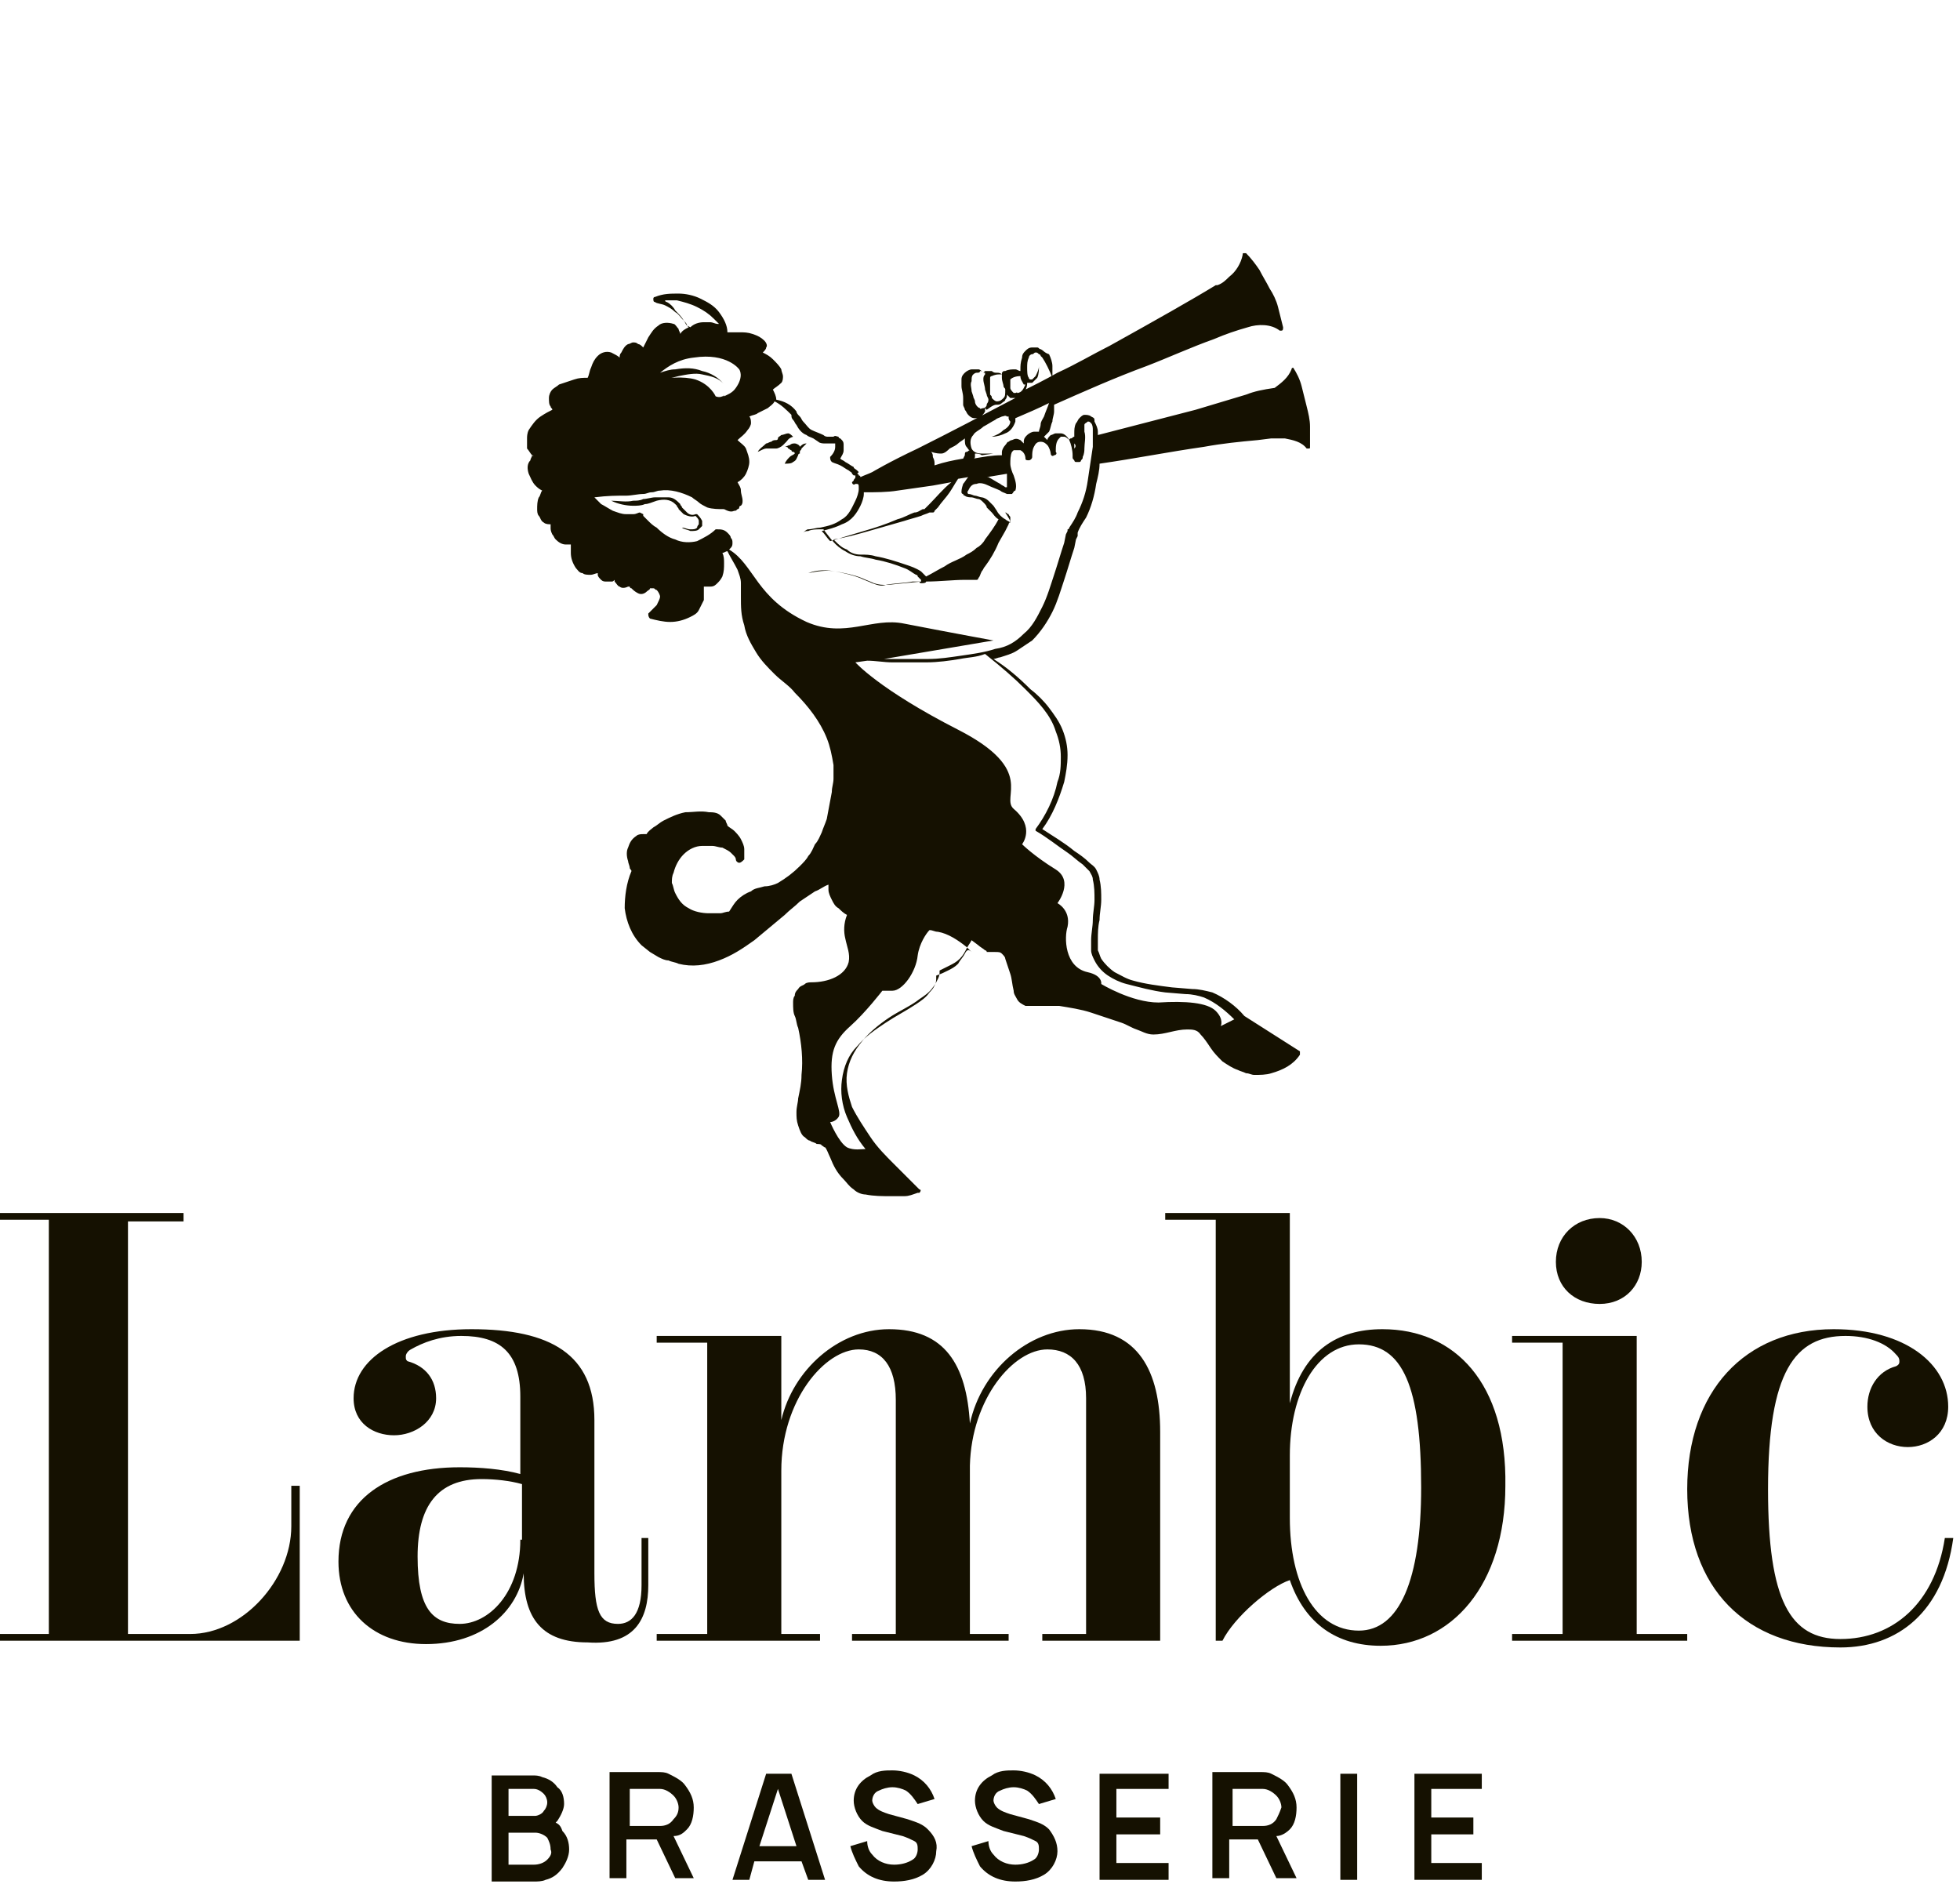
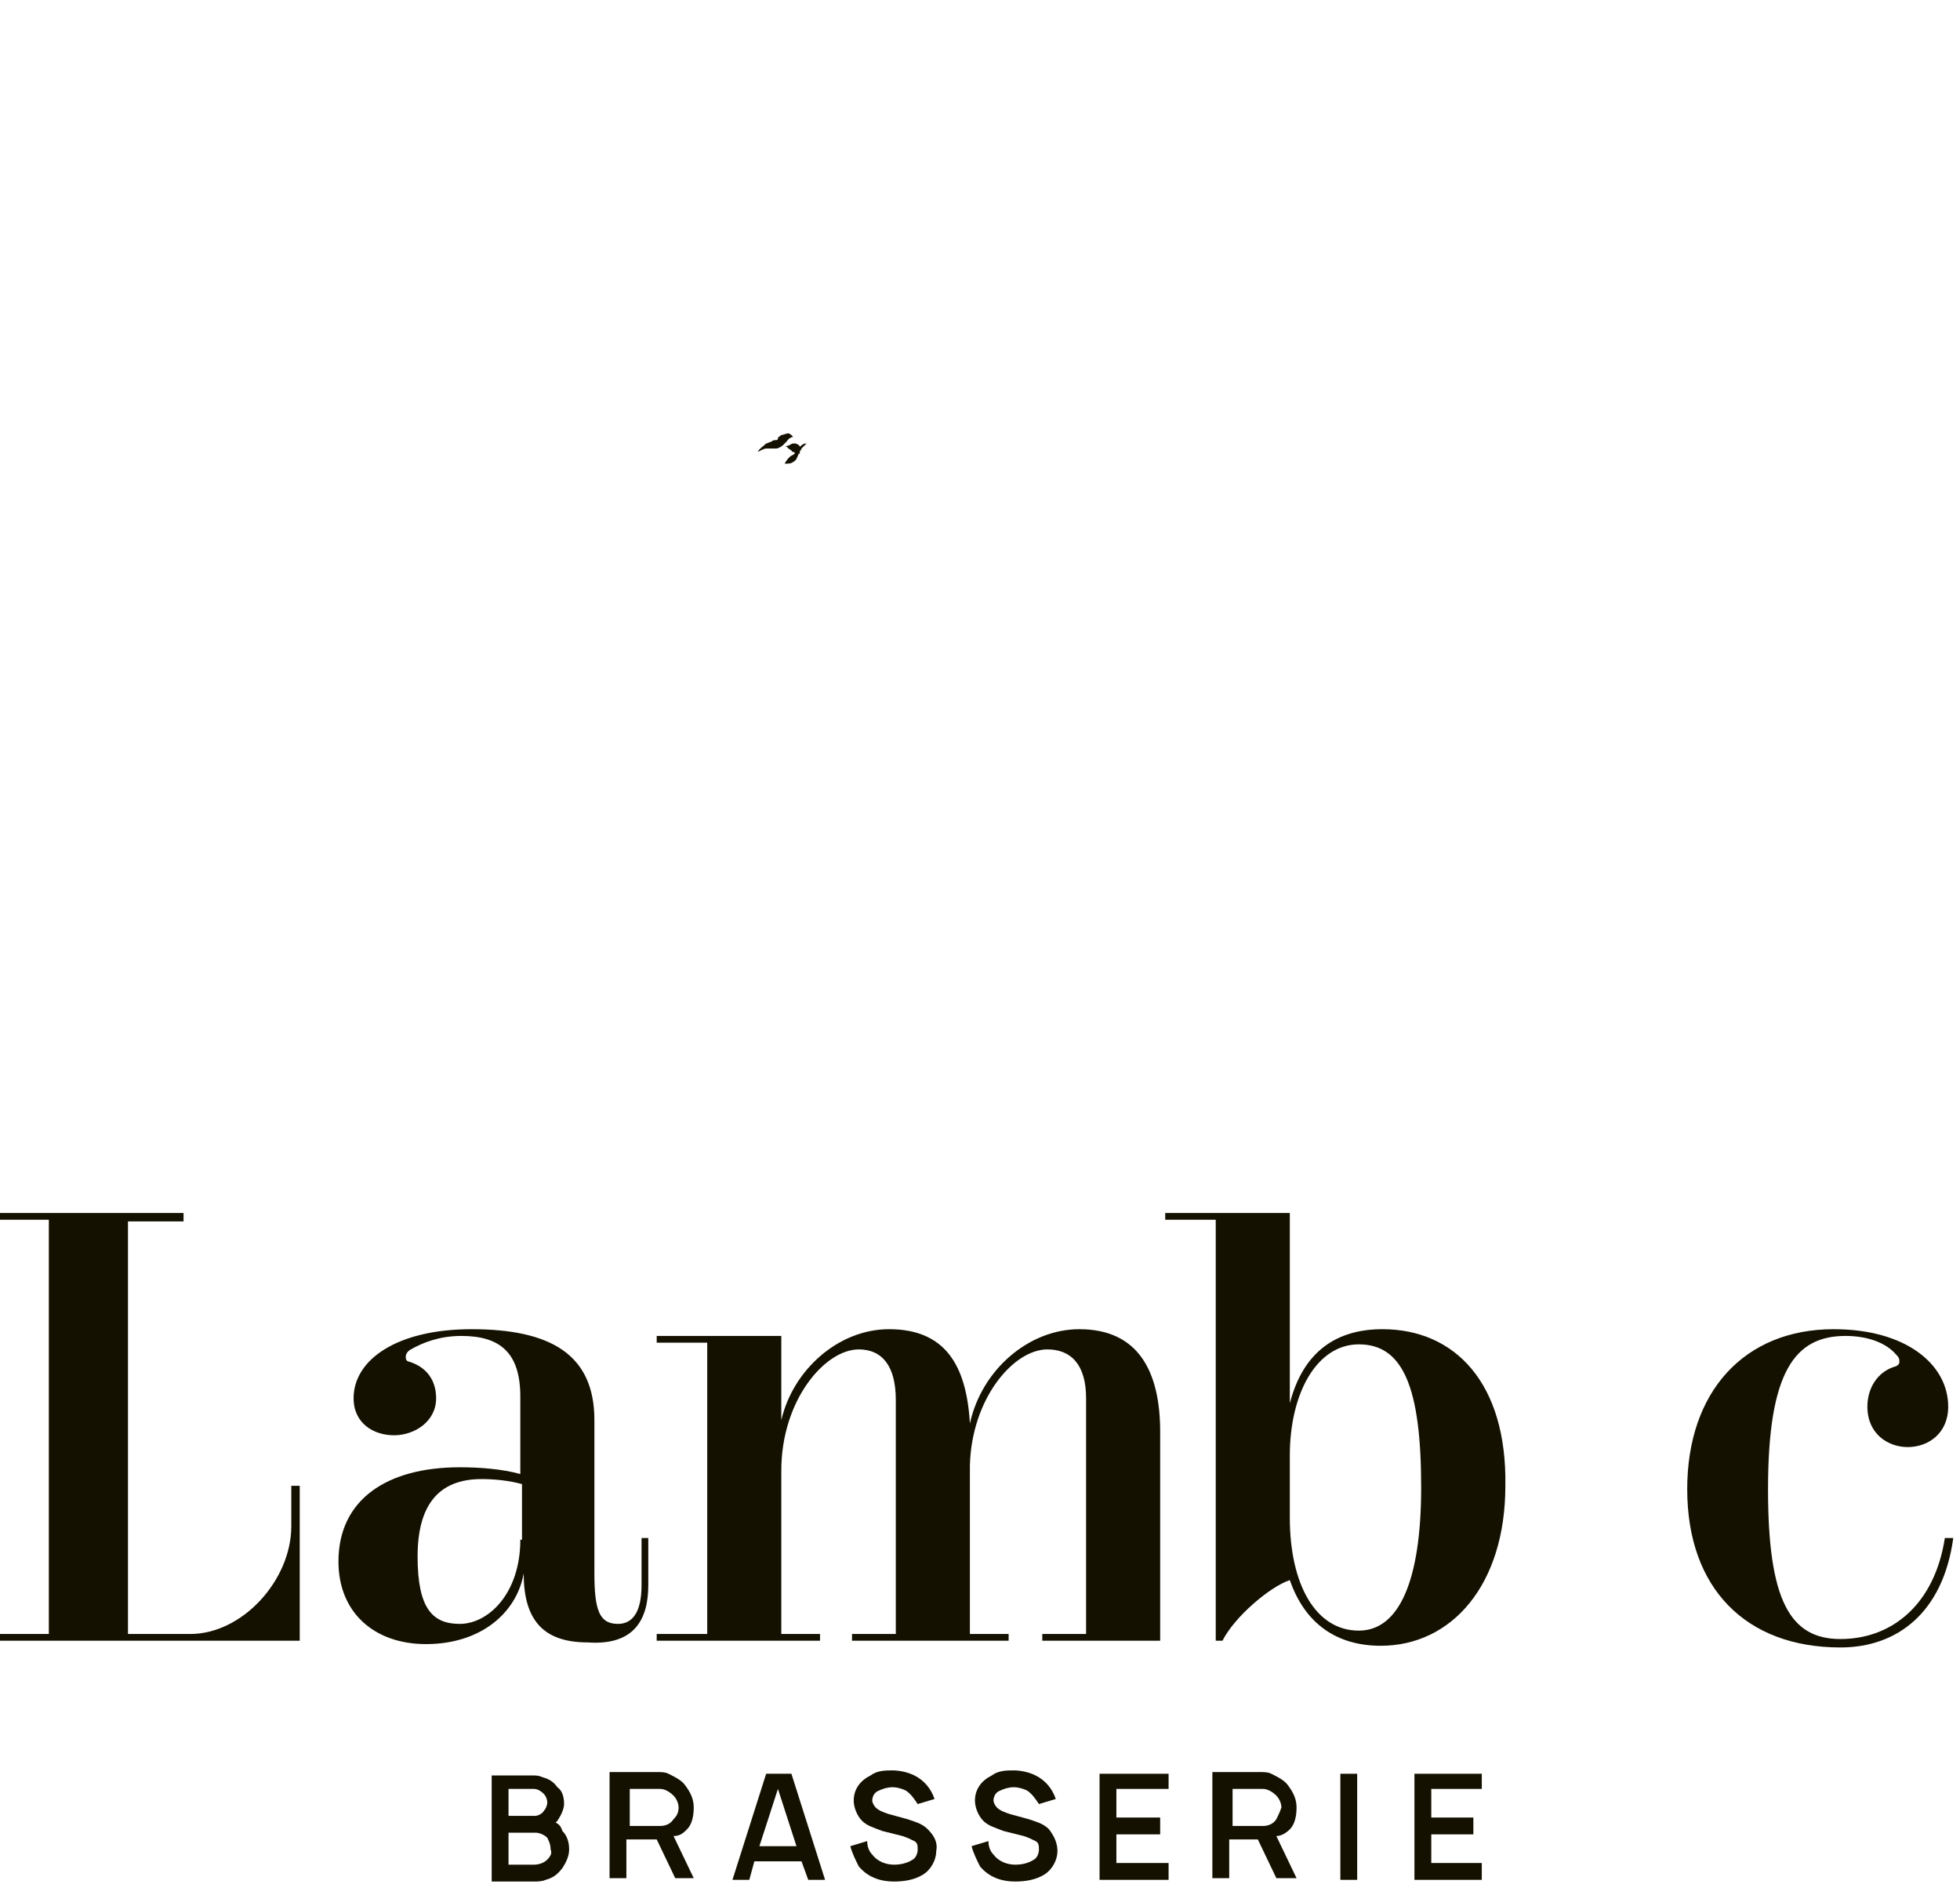
<svg xmlns="http://www.w3.org/2000/svg" width="120" height="116" viewBox="0 0 120 116" fill="none">
  <path d="M34.021 111.582L34.124 111.479C34.33 111.17 34.536 110.758 34.536 110.448C34.536 110.036 34.433 109.624 34.124 109.418C33.917 109.108 33.608 108.902 33.196 108.799C32.99 108.696 32.783 108.696 32.577 108.696H30.103V115.191H32.68C32.887 115.191 33.196 115.191 33.402 115.088C33.814 114.985 34.124 114.778 34.433 114.366C34.639 114.057 34.845 113.644 34.845 113.232C34.845 112.82 34.742 112.407 34.433 112.098C34.33 111.789 34.227 111.686 34.021 111.582ZM31.134 109.521H32.68C32.887 109.521 33.093 109.624 33.299 109.83C33.402 109.933 33.505 110.139 33.505 110.345C33.505 110.552 33.402 110.758 33.299 110.861C33.196 111.067 32.887 111.17 32.783 111.17H31.134V109.521ZM33.505 113.851C33.299 114.057 32.99 114.16 32.68 114.16H31.134V112.201H32.783C32.99 112.201 33.299 112.304 33.505 112.51C33.608 112.716 33.711 112.923 33.711 113.232C33.814 113.438 33.711 113.644 33.505 113.851Z" fill="#151101" />
  <path d="M42.062 111.995C42.371 111.686 42.474 111.17 42.474 110.655C42.474 110.139 42.268 109.727 41.959 109.314C41.753 109.005 41.34 108.799 40.928 108.593C40.722 108.49 40.516 108.49 40.206 108.49H37.32V114.985H38.35V112.613H40.206L41.34 114.985H42.474L41.237 112.407C41.65 112.407 41.856 112.201 42.062 111.995ZM41.237 111.376C41.031 111.686 40.722 111.789 40.412 111.789H38.557V109.521H40.412C40.722 109.521 41.031 109.727 41.237 109.933C41.443 110.139 41.546 110.448 41.546 110.655C41.546 110.964 41.443 111.17 41.237 111.376Z" fill="#151101" />
  <path d="M46.907 108.593L44.845 115.088H45.876L46.185 113.954H49.072L49.484 115.088H50.515L48.454 108.593H46.907ZM46.495 113.026L47.629 109.521L48.763 113.026H46.495Z" fill="#151101" />
  <path fill-rule="evenodd" clip-rule="evenodd" d="M56.804 111.995C56.495 111.686 56.185 111.582 55.567 111.376L54.433 111.067C54.124 110.964 53.814 110.861 53.608 110.655C53.505 110.552 53.402 110.345 53.402 110.242C53.402 110.036 53.505 109.727 53.814 109.624C54.021 109.521 54.33 109.418 54.639 109.418C54.948 109.418 55.258 109.521 55.464 109.624C55.773 109.83 55.979 110.139 56.185 110.448L57.217 110.139C57.01 109.521 56.598 109.005 55.979 108.696C55.567 108.49 55.051 108.387 54.639 108.387C54.227 108.387 53.711 108.387 53.299 108.696C52.68 109.005 52.268 109.521 52.268 110.242C52.268 110.655 52.474 111.17 52.783 111.479C53.093 111.789 53.505 111.892 54.021 112.098L55.258 112.407C55.567 112.51 55.773 112.613 55.979 112.716C56.185 112.82 56.185 113.026 56.185 113.232C56.185 113.438 56.082 113.747 55.876 113.851C55.567 114.057 55.155 114.16 54.742 114.16C54.227 114.16 53.711 113.954 53.402 113.541C53.196 113.335 53.093 113.026 53.093 112.716L52.062 113.026C52.165 113.438 52.371 113.851 52.577 114.263C53.093 114.881 53.814 115.191 54.742 115.191C55.361 115.191 55.979 115.088 56.495 114.778C57.01 114.469 57.32 113.851 57.32 113.335C57.423 112.82 57.217 112.407 56.804 111.995Z" fill="#151101" />
  <path fill-rule="evenodd" clip-rule="evenodd" d="M64.227 111.995C63.918 111.686 63.608 111.582 62.99 111.376L61.856 111.067C61.546 110.964 61.237 110.861 61.031 110.655C60.928 110.552 60.825 110.345 60.825 110.242C60.825 110.036 60.928 109.727 61.237 109.624C61.443 109.521 61.753 109.418 62.062 109.418C62.371 109.418 62.68 109.521 62.887 109.624C63.196 109.83 63.402 110.139 63.608 110.448L64.639 110.139C64.433 109.521 64.021 109.005 63.402 108.696C62.99 108.49 62.474 108.387 62.062 108.387C61.65 108.387 61.134 108.387 60.722 108.696C60.103 109.005 59.691 109.521 59.691 110.242C59.691 110.655 59.897 111.17 60.206 111.479C60.516 111.789 60.928 111.892 61.443 112.098L62.68 112.407C62.99 112.51 63.196 112.613 63.402 112.716C63.608 112.82 63.608 113.026 63.608 113.232C63.608 113.438 63.505 113.747 63.299 113.851C62.99 114.057 62.577 114.16 62.165 114.16C61.65 114.16 61.134 113.954 60.825 113.541C60.619 113.335 60.516 113.026 60.516 112.716L59.485 113.026C59.588 113.438 59.794 113.851 60 114.263C60.516 114.881 61.237 115.191 62.165 115.191C62.783 115.191 63.402 115.088 63.917 114.778C64.433 114.469 64.742 113.851 64.742 113.335C64.742 112.82 64.536 112.407 64.227 111.995Z" fill="#151101" />
  <path fill-rule="evenodd" clip-rule="evenodd" d="M67.32 115.088H71.546V114.057H68.35V112.304H71.031V111.273H68.35V109.521H71.546V108.593H67.32V115.088Z" fill="#151101" />
  <path d="M78.969 111.995C79.278 111.686 79.381 111.17 79.381 110.655C79.381 110.139 79.175 109.727 78.866 109.314C78.66 109.005 78.247 108.799 77.835 108.593C77.629 108.49 77.423 108.49 77.113 108.49H74.227V114.985H75.258V112.613H77.01L78.144 114.985H79.381L78.144 112.407C78.454 112.407 78.763 112.201 78.969 111.995ZM78.144 111.376C77.938 111.686 77.629 111.789 77.32 111.789H75.464V109.521H77.32C77.629 109.521 77.938 109.727 78.144 109.933C78.35 110.139 78.454 110.448 78.454 110.655C78.35 110.964 78.247 111.17 78.144 111.376Z" fill="#151101" />
  <path d="M83.093 108.593H82.062V115.088H83.093V108.593Z" fill="#151101" />
  <path fill-rule="evenodd" clip-rule="evenodd" d="M86.598 115.088H90.722V114.057H87.629V112.304H90.206V111.273H87.629V109.521H90.722V108.593H86.598V115.088Z" fill="#151101" />
  <path fill-rule="evenodd" clip-rule="evenodd" d="M17.835 93.438C17.835 96.737 14.845 100.036 11.649 100.036H7.835V74.778H11.237V74.263H0V74.675H2.99V100.036H0V100.449H18.351V90.964H17.835V93.438Z" fill="#151101" />
  <path d="M39.691 97.046V94.16H39.278V97.046C39.278 98.799 38.66 99.418 37.835 99.418C36.701 99.418 36.392 98.593 36.392 96.325V86.943C36.392 82.923 33.711 81.376 28.866 81.376C24.33 81.376 21.649 83.232 21.649 85.603C21.649 87.15 22.887 87.871 24.124 87.871C25.361 87.871 26.701 87.046 26.701 85.603C26.701 84.469 26.082 83.644 24.948 83.335C24.845 83.232 24.845 83.232 24.845 83.026C24.845 82.923 24.948 82.716 25.155 82.614C25.876 82.201 26.907 81.789 28.247 81.789C30.619 81.789 31.856 82.82 31.856 85.5V90.242C30.722 89.933 29.381 89.83 28.144 89.83C23.711 89.83 20.722 91.789 20.722 95.603C20.722 98.696 22.887 100.655 26.082 100.655C29.485 100.655 31.649 98.696 32.062 96.325C32.062 99.108 33.196 100.552 35.979 100.552C38.866 100.758 39.691 99.108 39.691 97.046ZM31.856 94.263C31.856 97.562 29.897 99.418 28.144 99.418C26.495 99.418 25.567 98.49 25.567 95.294C25.567 92.201 26.804 90.552 29.485 90.552C30.309 90.552 31.237 90.655 31.959 90.861V94.263H31.856Z" fill="#151101" />
  <path fill-rule="evenodd" clip-rule="evenodd" d="M63.814 100.036V100.449H71.031V87.665C71.031 83.954 69.691 81.376 66.082 81.376C62.99 81.376 60.103 83.851 59.381 87.15C59.175 83.541 57.835 81.376 54.433 81.376C51.34 81.376 48.557 83.851 47.835 86.943V81.789H40.206V82.201H43.299V100.036H40.206V100.449H50.206V100.036H47.835V90.036C47.835 85.706 50.516 82.614 52.577 82.614C54.021 82.614 54.845 83.644 54.845 85.706V100.036H52.165V100.449H61.753V100.036H59.381V89.727C59.484 85.603 62.062 82.614 64.124 82.614C65.567 82.614 66.495 83.541 66.495 85.603V100.036H63.814Z" fill="#151101" />
-   <path fill-rule="evenodd" clip-rule="evenodd" d="M100.206 81.789H92.577V82.201H95.67V100.036H92.577V100.448H103.299V100.036H100.206V81.789Z" fill="#151101" />
-   <path fill-rule="evenodd" clip-rule="evenodd" d="M97.938 79.83C99.485 79.83 100.515 78.696 100.515 77.253C100.515 75.706 99.382 74.572 97.938 74.572C96.392 74.572 95.258 75.706 95.258 77.253C95.258 78.799 96.392 79.83 97.938 79.83Z" fill="#151101" />
  <path fill-rule="evenodd" clip-rule="evenodd" d="M119.072 94.16C118.454 98.18 115.876 100.345 112.68 100.345C109.588 100.345 108.247 97.974 108.247 91.17C108.247 83.954 109.897 81.789 112.99 81.789C114.33 81.789 115.464 82.201 116.082 82.923C116.186 83.026 116.289 83.129 116.289 83.335C116.289 83.438 116.289 83.541 116.082 83.644C114.948 83.954 114.33 84.985 114.33 86.119C114.33 87.768 115.567 88.593 116.804 88.593C118.041 88.593 119.278 87.768 119.278 86.119C119.278 83.541 116.701 81.376 112.268 81.376C106.804 81.376 103.299 85.191 103.299 91.17C103.299 97.253 106.907 100.861 112.68 100.861C116.186 100.861 118.969 98.696 119.588 94.16H119.072Z" fill="#151101" />
  <path d="M84.639 81.376C81.856 81.376 79.794 82.716 78.969 85.912V74.263H71.34V74.675H74.433V100.449H74.845C75.567 99.005 77.732 97.15 78.969 96.737C79.897 99.418 81.856 100.758 84.536 100.758C88.866 100.758 92.165 97.046 92.165 90.964C92.268 84.675 89.072 81.376 84.639 81.376ZM83.196 99.83C80.516 99.83 78.969 96.943 78.969 92.923V89.108C78.969 85.294 80.619 82.304 83.196 82.304C85.876 82.304 87.01 84.882 87.01 91.067C87.01 96.737 85.67 99.83 83.196 99.83Z" fill="#151101" />
  <path fill-rule="evenodd" clip-rule="evenodd" d="M48.35 27.253C48.247 27.253 48.144 27.356 48.041 27.356C48.144 27.356 48.247 27.356 48.247 27.459C48.35 27.459 48.35 27.562 48.454 27.562C48.454 27.562 48.454 27.665 48.557 27.665C48.557 27.665 48.66 27.665 48.66 27.768C48.557 27.871 48.454 27.871 48.35 27.974C48.247 28.077 48.144 28.18 48.041 28.387C48.247 28.387 48.454 28.387 48.557 28.284C48.763 28.18 48.763 28.077 48.866 27.871C48.866 27.871 48.866 27.768 48.969 27.768V27.665C48.969 27.562 49.072 27.562 49.072 27.459C49.175 27.356 49.278 27.253 49.382 27.149C49.175 27.149 49.072 27.253 48.969 27.356C48.969 27.253 48.763 27.149 48.66 27.149C48.557 27.149 48.454 27.149 48.35 27.253Z" fill="#151101" />
  <path fill-rule="evenodd" clip-rule="evenodd" d="M46.392 27.665C46.598 27.562 46.804 27.459 46.907 27.459C47.01 27.459 47.113 27.459 47.217 27.459C47.32 27.459 47.423 27.459 47.526 27.459C47.629 27.459 47.835 27.356 47.938 27.253C48.041 27.149 48.041 27.149 48.144 27.046C48.247 26.943 48.247 26.84 48.557 26.737C48.454 26.634 48.35 26.531 48.247 26.531C48.144 26.531 47.938 26.634 47.835 26.634C47.732 26.737 47.629 26.737 47.629 26.84C47.629 26.943 47.526 26.943 47.526 26.943C47.423 26.943 47.32 26.943 47.217 27.046C47.113 27.046 47.01 27.149 46.907 27.149C46.701 27.356 46.495 27.459 46.392 27.665Z" fill="#151101" />
-   <path d="M32.577 27.871C32.68 27.871 32.68 27.974 32.577 27.871C32.577 27.974 32.474 28.077 32.474 28.18C32.268 28.387 32.268 28.696 32.371 29.005C32.474 29.211 32.577 29.521 32.783 29.727C32.887 29.83 32.99 29.933 33.196 30.036C33.093 30.139 33.093 30.345 32.99 30.448C32.887 30.655 32.887 30.964 32.887 31.17C32.887 31.273 32.887 31.479 32.99 31.582C33.093 31.686 33.093 31.892 33.299 31.995C33.402 32.098 33.608 32.098 33.711 32.098C33.711 32.201 33.711 32.304 33.711 32.304C33.711 32.407 33.711 32.51 33.815 32.717C33.918 32.82 33.918 32.923 34.021 33.026C34.227 33.232 34.433 33.335 34.639 33.335C34.742 33.335 34.845 33.335 34.949 33.335C34.949 33.541 34.949 33.747 34.949 33.85C34.949 34.16 35.052 34.469 35.258 34.778C35.361 34.881 35.464 35.088 35.67 35.088C35.773 35.191 35.979 35.191 36.186 35.191C36.289 35.191 36.495 35.088 36.598 35.088V35.191C36.598 35.294 36.701 35.397 36.804 35.5C36.907 35.603 37.01 35.603 37.113 35.603C37.217 35.603 37.32 35.603 37.423 35.603C37.526 35.603 37.526 35.603 37.629 35.5C37.629 35.5 37.629 35.5 37.629 35.603C37.732 35.706 37.835 35.912 37.938 35.912C38.041 36.016 38.248 36.016 38.454 35.912H38.557C38.557 35.912 38.557 36.016 38.66 36.016C38.763 36.119 38.866 36.222 39.072 36.325C39.278 36.428 39.485 36.325 39.588 36.222C39.691 36.119 39.794 36.119 39.794 36.016C39.897 36.016 39.897 36.016 40 36.016C40.103 36.016 40.103 36.119 40.206 36.119C40.309 36.222 40.412 36.428 40.412 36.531C40.412 36.634 40.309 36.84 40.206 37.046C40.103 37.15 39.897 37.356 39.794 37.459L39.691 37.562C39.691 37.665 39.691 37.768 39.794 37.871C40.206 37.974 40.619 38.077 41.031 38.077C41.443 38.077 41.856 37.974 42.268 37.768C42.474 37.665 42.68 37.562 42.783 37.356C42.887 37.15 42.99 36.943 43.093 36.737C43.093 36.531 43.093 36.325 43.093 36.016V35.912C43.196 35.912 43.299 35.912 43.505 35.912C43.711 35.912 43.815 35.809 43.918 35.706C44.021 35.603 44.124 35.5 44.227 35.294C44.33 34.984 44.33 34.778 44.33 34.469C44.33 34.263 44.33 34.057 44.227 33.85C44.33 33.85 44.433 33.747 44.536 33.747C44.742 34.16 44.949 34.469 45.155 34.881C45.258 35.191 45.361 35.397 45.361 35.706C45.361 36.016 45.361 36.325 45.361 36.531C45.361 37.15 45.361 37.665 45.567 38.283C45.67 38.902 45.979 39.417 46.289 39.933C46.598 40.449 47.01 40.861 47.423 41.273C47.835 41.686 48.35 41.995 48.66 42.407C49.485 43.232 50.206 44.16 50.619 45.191C50.825 45.706 50.928 46.222 51.031 46.84C51.031 46.943 51.031 47.15 51.031 47.253V47.665C51.031 47.974 50.928 48.18 50.928 48.49C50.825 49.005 50.722 49.624 50.619 50.139C50.516 50.449 50.412 50.655 50.309 50.964C50.206 51.17 50.103 51.479 49.897 51.686C49.794 51.892 49.691 52.201 49.485 52.407C49.382 52.613 49.175 52.82 48.969 53.026C48.557 53.438 48.144 53.747 47.629 54.057C47.423 54.16 47.113 54.263 46.804 54.263C46.495 54.366 46.186 54.366 45.979 54.572C45.67 54.675 45.361 54.881 45.155 55.088C44.949 55.294 44.845 55.5 44.639 55.809C44.433 55.809 44.227 55.912 44.124 55.912C43.918 55.912 43.711 55.912 43.402 55.912C42.99 55.912 42.474 55.809 42.165 55.603C41.753 55.397 41.546 55.088 41.34 54.675C41.237 54.469 41.237 54.263 41.134 54.057C41.134 53.85 41.134 53.644 41.237 53.438C41.34 53.026 41.546 52.613 41.856 52.304C42.165 51.995 42.577 51.789 42.99 51.789C43.093 51.789 43.196 51.789 43.299 51.789C43.402 51.789 43.505 51.789 43.608 51.789C43.815 51.789 44.021 51.892 44.227 51.892C44.433 51.995 44.639 52.098 44.742 52.201C44.845 52.304 44.845 52.304 44.949 52.407C45.052 52.51 45.052 52.613 45.052 52.613C45.052 52.717 45.155 52.82 45.258 52.82C45.361 52.82 45.464 52.717 45.567 52.613C45.567 52.407 45.567 52.201 45.567 51.995C45.567 51.789 45.464 51.583 45.361 51.376C45.258 51.17 45.052 50.964 44.949 50.861C44.845 50.758 44.639 50.655 44.536 50.551C44.536 50.449 44.433 50.345 44.433 50.242C44.33 50.139 44.227 50.036 44.124 49.933C43.918 49.727 43.608 49.727 43.402 49.727C42.887 49.624 42.474 49.727 41.959 49.727C41.443 49.83 41.031 50.036 40.619 50.242C40.412 50.345 40.206 50.551 40 50.655C39.897 50.758 39.691 50.861 39.588 51.067C39.485 51.067 39.382 51.067 39.382 51.067C39.278 51.067 39.072 51.067 38.969 51.17C38.66 51.376 38.557 51.583 38.454 51.892C38.35 52.098 38.35 52.407 38.454 52.717C38.454 52.82 38.557 53.026 38.557 53.129C38.557 53.232 38.66 53.232 38.66 53.335C38.35 54.057 38.247 54.881 38.247 55.603C38.35 56.428 38.66 57.253 39.278 57.871L39.794 58.283L40.309 58.593C40.516 58.696 40.722 58.799 40.928 58.799C41.134 58.902 41.34 58.902 41.546 59.005C42.371 59.211 43.196 59.108 44.021 58.799C44.845 58.49 45.464 58.077 46.186 57.562C46.804 57.046 47.423 56.531 48.041 56.016C48.35 55.706 48.66 55.5 48.969 55.191C49.278 54.984 49.588 54.778 49.897 54.572C50.206 54.469 50.412 54.263 50.722 54.16C50.722 54.263 50.722 54.366 50.722 54.469C50.722 54.675 50.825 54.881 50.928 55.088C51.031 55.294 51.134 55.5 51.34 55.603C51.443 55.706 51.65 55.912 51.856 56.016C51.65 56.531 51.65 57.046 51.753 57.459C51.856 57.974 52.062 58.387 51.959 58.902C51.856 59.314 51.546 59.624 51.134 59.83C50.722 60.036 50.206 60.139 49.691 60.139C49.588 60.139 49.382 60.139 49.278 60.242C49.175 60.345 48.969 60.345 48.866 60.551C48.763 60.655 48.66 60.758 48.66 60.964C48.557 61.067 48.557 61.273 48.557 61.376C48.557 61.686 48.557 61.995 48.66 62.201C48.763 62.407 48.763 62.717 48.866 62.923C49.072 63.85 49.175 64.881 49.072 65.809C49.072 66.325 48.969 66.737 48.866 67.253C48.866 67.459 48.763 67.768 48.763 68.077C48.763 68.387 48.763 68.593 48.866 68.902C48.969 69.211 49.072 69.521 49.278 69.624C49.382 69.727 49.485 69.83 49.588 69.83C49.691 69.933 49.897 69.933 50 70.036C50.103 70.036 50.309 70.036 50.309 70.139C50.412 70.139 50.412 70.242 50.516 70.242C50.619 70.345 50.722 70.655 50.825 70.861C51.031 71.376 51.237 71.789 51.65 72.201C51.856 72.407 51.959 72.613 52.268 72.82C52.474 73.026 52.783 73.129 52.99 73.129C53.505 73.232 54.021 73.232 54.536 73.232C54.845 73.232 55.052 73.232 55.361 73.232C55.67 73.232 55.876 73.129 56.186 73.026C56.186 73.026 56.186 73.026 56.289 73.026C56.392 72.923 56.392 72.82 56.289 72.82C55.773 72.304 55.258 71.789 54.742 71.273C54.227 70.758 53.711 70.242 53.299 69.624C52.887 69.005 52.474 68.387 52.165 67.768C51.959 67.15 51.753 66.428 51.856 65.706C51.959 64.984 52.268 64.366 52.783 63.747C53.196 63.232 53.815 62.717 54.433 62.304C55.052 61.892 55.773 61.583 56.289 61.17C56.598 60.964 56.907 60.758 57.113 60.449C57.217 60.345 57.32 60.139 57.423 59.933C57.526 59.727 57.526 59.624 57.526 59.417C57.732 59.314 57.938 59.211 58.144 59.108C58.35 59.005 58.557 58.902 58.763 58.696C58.969 58.49 59.072 58.283 59.175 58.077C59.278 57.871 59.382 57.768 59.485 57.562L59.897 57.871C60 57.974 60.206 58.077 60.309 58.18C60.309 58.18 60.412 58.18 60.412 58.283H60.516C60.516 58.283 60.516 58.283 60.619 58.283C60.722 58.283 60.825 58.283 60.928 58.283C61.134 58.283 61.237 58.283 61.34 58.387C61.443 58.49 61.546 58.593 61.546 58.696C61.65 59.005 61.753 59.314 61.856 59.624C61.959 59.933 61.959 60.242 62.062 60.655C62.062 60.861 62.165 60.964 62.268 61.17C62.371 61.376 62.577 61.479 62.783 61.583C62.99 61.583 63.196 61.583 63.299 61.583C63.505 61.583 63.608 61.583 63.815 61.583C64.124 61.583 64.433 61.583 64.845 61.583C65.464 61.686 66.186 61.789 66.804 61.995C67.423 62.201 68.041 62.407 68.66 62.613C68.969 62.717 69.278 62.923 69.588 63.026C69.897 63.129 70.206 63.335 70.619 63.335C71.34 63.335 71.959 63.026 72.68 63.026C72.99 63.026 73.299 63.026 73.505 63.335C73.711 63.541 73.918 63.85 74.124 64.16C74.33 64.469 74.536 64.675 74.845 64.984C75.155 65.191 75.464 65.397 75.773 65.5C75.979 65.603 76.082 65.603 76.289 65.706C76.495 65.706 76.598 65.809 76.804 65.809C77.113 65.809 77.526 65.809 77.835 65.706C78.557 65.5 79.175 65.191 79.588 64.572C79.588 64.469 79.588 64.469 79.588 64.366L76.186 62.201C75.67 61.583 74.948 61.067 74.227 60.758C73.814 60.655 73.402 60.551 72.99 60.551L71.753 60.449C70.928 60.345 70.103 60.242 69.382 60.036C68.969 59.933 68.66 59.727 68.247 59.521C67.938 59.314 67.629 59.005 67.423 58.696C67.32 58.49 67.32 58.387 67.216 58.18C67.216 57.974 67.216 57.768 67.216 57.562C67.216 57.15 67.216 56.737 67.32 56.325C67.32 55.912 67.423 55.5 67.423 55.088C67.423 54.675 67.423 54.263 67.32 53.85C67.32 53.644 67.216 53.438 67.113 53.232C67.01 53.026 66.804 52.923 66.701 52.82C66.392 52.51 66.082 52.304 65.773 52.098C65.155 51.583 64.433 51.17 63.815 50.758C64.433 49.933 64.845 48.902 65.155 47.871C65.258 47.356 65.361 46.84 65.361 46.222C65.361 45.706 65.258 45.191 65.052 44.675C64.845 44.16 64.536 43.747 64.227 43.335C63.918 42.923 63.505 42.51 63.093 42.201C62.371 41.479 61.65 40.861 60.825 40.345C60.928 40.345 61.134 40.242 61.237 40.242C61.546 40.139 61.959 40.036 62.268 39.83C62.577 39.624 62.887 39.417 63.196 39.211C63.711 38.696 64.124 38.077 64.433 37.459C64.742 36.84 64.948 36.119 65.155 35.5C65.361 34.881 65.567 34.16 65.773 33.541L65.876 33.026L65.979 32.82C65.979 32.717 65.979 32.717 65.979 32.717V32.613C66.082 32.304 66.289 31.995 66.495 31.686C66.804 31.067 67.01 30.345 67.113 29.624C67.216 29.211 67.32 28.799 67.32 28.387C69.485 28.077 71.546 27.665 73.711 27.356C74.845 27.149 75.876 27.046 77.01 26.943L77.835 26.84C78.144 26.84 78.35 26.84 78.66 26.84C79.175 26.943 79.691 27.046 80 27.459H80.103C80.206 27.459 80.206 27.459 80.206 27.356C80.206 26.943 80.206 26.531 80.206 26.119C80.206 25.706 80.103 25.294 80 24.881C79.897 24.469 79.794 24.057 79.691 23.644C79.588 23.232 79.382 22.82 79.175 22.51C79.175 22.51 79.072 22.51 79.072 22.613C78.866 23.129 78.454 23.438 78.041 23.747C77.32 23.851 76.804 23.954 76.289 24.16C75.258 24.469 74.227 24.778 73.196 25.088C71.237 25.603 69.175 26.119 67.216 26.634C67.216 26.531 67.216 26.428 67.216 26.428C67.216 26.222 67.113 26.015 67.01 25.809C67.01 25.603 67.01 25.603 66.804 25.5C66.701 25.397 66.495 25.397 66.392 25.397C66.289 25.397 66.186 25.5 66.082 25.603C65.979 25.706 65.979 25.809 65.876 25.912C65.773 26.119 65.773 26.325 65.773 26.531C65.773 26.634 65.773 26.634 65.773 26.737C65.67 26.737 65.67 26.84 65.567 26.84C65.567 26.84 65.464 26.84 65.464 26.943C65.361 26.737 65.155 26.531 64.948 26.531C64.845 26.531 64.742 26.531 64.639 26.531C64.536 26.531 64.433 26.634 64.33 26.634C64.227 26.737 64.124 26.84 64.124 26.943C64.021 26.84 64.021 26.84 63.918 26.737C64.021 26.634 64.124 26.531 64.227 26.428C64.33 26.222 64.33 26.015 64.433 25.809C64.433 25.603 64.536 25.397 64.536 25.191C64.536 25.088 64.536 24.881 64.536 24.778C66.392 23.954 68.247 23.129 70.206 22.407C71.546 21.892 72.887 21.273 74.33 20.758C75.052 20.448 75.67 20.242 76.392 20.036C77.01 19.83 77.835 19.83 78.35 20.242H78.454C78.557 20.242 78.557 20.139 78.557 20.036C78.454 19.624 78.35 19.211 78.247 18.799C78.144 18.387 77.938 17.974 77.732 17.665C77.526 17.253 77.32 16.943 77.113 16.531C76.907 16.222 76.598 15.809 76.289 15.5C76.289 15.5 76.289 15.5 76.186 15.5C76.082 15.5 76.082 15.5 76.082 15.603C75.979 16.119 75.67 16.634 75.258 16.943C75.052 17.149 74.845 17.356 74.536 17.459C74.536 17.459 74.536 17.459 74.433 17.459C73.093 18.284 70.722 19.624 67.938 21.17C66.907 21.686 65.876 22.304 64.742 22.82C64.021 23.232 63.196 23.644 62.371 24.057C62.783 24.057 62.887 23.747 62.887 23.438H62.99C63.093 23.438 63.093 23.438 63.196 23.438C63.299 23.335 63.402 23.232 63.505 23.129C63.608 22.923 63.608 22.613 63.608 22.407C63.608 22.613 63.505 22.82 63.402 23.026C63.299 23.129 63.299 23.129 63.196 23.232H63.093C63.093 23.232 62.99 23.232 62.99 23.129C62.887 23.026 62.887 22.716 62.887 22.51C62.887 22.304 62.887 22.098 62.99 21.892C62.99 21.789 63.093 21.686 63.196 21.686C63.299 21.686 63.299 21.582 63.402 21.582C63.505 21.582 63.505 21.582 63.608 21.686C63.608 21.686 63.711 21.686 63.711 21.789L63.815 21.892C64.021 22.201 64.227 22.613 64.433 23.129C64.433 22.923 64.433 22.613 64.433 22.407C64.433 22.201 64.33 21.892 64.227 21.686C63.918 21.582 63.918 21.479 63.711 21.376C63.608 21.376 63.608 21.273 63.505 21.273C63.402 21.273 63.299 21.273 63.196 21.273C62.99 21.273 62.887 21.376 62.783 21.479C62.68 21.582 62.577 21.686 62.577 21.892C62.474 22.201 62.474 22.407 62.474 22.613C62.474 22.613 62.474 22.613 62.474 22.716C62.371 22.716 62.268 22.613 62.165 22.613C61.959 22.613 61.753 22.613 61.546 22.716C61.546 22.716 61.546 22.716 61.443 22.716C61.443 22.716 61.443 22.716 61.34 22.82C61.34 22.82 61.34 22.82 61.34 22.923C61.237 22.82 61.134 22.82 61.031 22.82C60.928 22.82 60.825 22.82 60.722 22.716C60.619 22.716 60.516 22.716 60.309 22.716L60.206 22.82C60.103 22.716 60 22.613 59.897 22.613C59.794 22.613 59.588 22.613 59.485 22.613C59.382 22.613 59.175 22.716 59.072 22.82C58.969 22.923 58.866 23.026 58.866 23.232C58.866 23.335 58.866 23.541 58.866 23.644C58.866 23.851 58.969 24.057 58.969 24.366V24.572V24.778C58.969 24.881 59.072 24.985 59.072 25.088C59.175 25.191 59.175 25.294 59.278 25.397C59.382 25.5 59.485 25.603 59.691 25.603C60 25.603 60.206 25.397 60.309 25.191C60.309 25.088 60.309 25.088 60.309 24.985L60.412 25.088C60.825 24.778 60.928 24.778 61.031 24.778C61.134 24.778 61.237 24.778 61.34 24.675C61.443 24.572 61.546 24.572 61.546 24.469C61.65 24.366 61.65 24.263 61.65 24.16C61.753 24.263 61.753 24.263 61.856 24.366C61.959 24.366 62.062 24.366 62.165 24.366C60.206 25.397 58.247 26.428 56.186 27.459C54.433 28.284 53.402 28.902 53.402 28.902C53.196 29.005 52.887 29.108 52.68 29.211C52.68 29.211 52.68 29.108 52.577 29.108C52.577 29.108 52.577 29.005 52.474 29.005L52.577 28.902L52.474 28.799C52.371 28.696 52.268 28.696 52.268 28.593C52.062 28.49 51.959 28.387 51.753 28.284C51.65 28.18 51.546 28.18 51.443 28.077C51.546 27.871 51.65 27.768 51.65 27.562C51.65 27.459 51.65 27.356 51.65 27.253C51.65 27.149 51.65 27.046 51.546 26.943L51.443 26.84C51.443 26.84 51.34 26.84 51.34 26.737C51.237 26.737 51.134 26.634 51.031 26.737C50.825 26.737 50.825 26.737 50.722 26.737C50.619 26.737 50.516 26.737 50.412 26.634C50.206 26.531 49.897 26.428 49.691 26.325C49.485 26.222 49.382 26.015 49.175 25.809C49.072 25.706 49.072 25.603 48.969 25.5C48.866 25.397 48.763 25.294 48.763 25.191C48.454 24.778 48.041 24.572 47.526 24.469C47.526 24.263 47.423 24.057 47.32 23.851C47.423 23.747 47.629 23.644 47.835 23.438C47.938 23.335 47.938 23.129 47.938 23.026C47.938 22.923 47.835 22.716 47.835 22.613C47.732 22.407 47.526 22.201 47.32 21.995C47.113 21.789 46.907 21.686 46.701 21.582C46.804 21.479 46.907 21.376 46.907 21.273C47.01 21.17 46.907 20.964 46.804 20.861C46.598 20.655 46.392 20.552 46.083 20.448C45.773 20.345 45.567 20.345 45.258 20.345C45.155 20.345 44.949 20.345 44.845 20.345C44.742 20.345 44.742 20.345 44.639 20.345H44.536C44.536 19.933 44.33 19.521 44.021 19.108C43.711 18.696 43.299 18.49 42.887 18.284C42.474 18.077 41.959 17.974 41.546 17.974C41.031 17.974 40.619 17.974 40.103 18.18C40 18.18 40 18.284 40 18.284C40 18.387 40 18.49 40.103 18.49C40.206 18.593 40.516 18.593 40.722 18.696C40.928 18.799 41.134 18.902 41.34 19.108C41.546 19.211 41.65 19.418 41.856 19.624C41.959 19.727 41.959 19.83 42.062 19.933L42.165 20.036C41.959 20.139 41.753 20.242 41.65 20.448C41.65 20.345 41.546 20.242 41.546 20.139C41.443 20.036 41.34 19.83 41.237 19.83C40.928 19.727 40.516 19.727 40.309 19.933C40 20.139 39.897 20.345 39.691 20.655C39.588 20.861 39.485 21.067 39.382 21.273C39.278 21.17 39.175 21.067 39.072 21.067C38.969 20.964 38.866 20.964 38.763 20.964C38.66 20.964 38.557 21.067 38.454 21.067C38.248 21.17 38.144 21.376 38.041 21.582C37.938 21.686 37.938 21.789 37.938 21.892C37.835 21.789 37.629 21.686 37.423 21.582C37.113 21.479 36.804 21.582 36.598 21.789C36.392 21.995 36.289 22.201 36.186 22.51C36.083 22.716 36.083 22.923 35.979 23.129C35.67 23.129 35.464 23.129 35.155 23.232C34.845 23.335 34.536 23.438 34.227 23.541C34.124 23.644 33.918 23.747 33.815 23.851C33.711 23.954 33.608 24.16 33.608 24.366C33.608 24.572 33.608 24.778 33.711 24.881C33.711 24.985 33.815 24.985 33.815 25.088C33.608 25.191 33.402 25.294 33.093 25.5C32.783 25.706 32.577 26.015 32.371 26.325C32.268 26.531 32.268 26.737 32.268 26.84C32.268 27.046 32.268 27.253 32.268 27.459C32.371 27.562 32.474 27.768 32.577 27.871ZM60.412 24.778C60.412 24.881 60.309 24.985 60.206 24.985C60.103 24.985 60 25.088 60 24.985C59.897 24.985 59.691 24.778 59.691 24.572C59.691 24.469 59.588 24.366 59.588 24.263L59.485 23.954C59.485 23.747 59.382 23.541 59.485 23.335C59.485 23.129 59.485 23.026 59.588 22.923C59.588 22.923 59.691 22.82 59.794 22.82C59.897 22.82 60 22.82 60 22.716C60.103 22.716 60.103 22.716 60.206 22.82C60.206 22.82 60.206 22.82 60.309 22.82C60.309 22.82 60.309 22.82 60.309 22.923C60.206 23.026 60.206 23.129 60.206 23.232C60.206 23.438 60.309 23.644 60.309 23.851L60.412 24.16C60.412 24.263 60.516 24.366 60.516 24.469C60.516 24.675 60.412 24.675 60.412 24.778ZM61.443 24.366C61.34 24.469 61.237 24.572 61.031 24.572C60.928 24.572 60.825 24.469 60.722 24.366C60.722 24.263 60.722 24.263 60.619 24.16V23.851C60.619 23.644 60.619 23.541 60.619 23.335C60.619 23.232 60.619 23.232 60.619 23.129C60.619 23.129 60.619 23.026 60.722 23.026C60.722 23.026 60.928 22.923 61.134 22.923C61.237 22.923 61.34 22.923 61.34 22.923C61.34 23.026 61.34 23.026 61.34 23.129C61.34 23.335 61.443 23.541 61.443 23.644C61.443 23.747 61.546 23.747 61.546 23.851C61.546 24.16 61.546 24.263 61.443 24.366ZM59.072 58.387C58.969 58.593 58.763 58.799 58.66 59.005C58.454 59.211 58.247 59.314 58.041 59.417C57.835 59.521 57.629 59.624 57.32 59.727C57.32 59.727 57.32 59.727 57.32 59.83C57.32 60.036 57.32 60.139 57.217 60.345C57.113 60.551 57.01 60.655 56.907 60.758C56.701 61.067 56.392 61.273 56.083 61.479C55.464 61.892 54.845 62.201 54.227 62.613C53.608 63.026 52.99 63.438 52.474 64.057C51.959 64.572 51.65 65.294 51.546 66.119C51.443 66.84 51.546 67.665 51.856 68.387C52.165 69.108 52.474 69.727 52.99 70.345C52.783 70.345 52.268 70.448 51.856 70.242C51.34 69.933 50.825 68.696 50.825 68.696C50.825 68.696 51.134 68.696 51.34 68.387C51.546 68.077 51.031 67.253 50.928 65.809C50.825 64.366 51.134 63.644 52.062 62.82C52.99 61.995 54.021 60.655 54.021 60.655C54.021 60.655 54.021 60.655 54.639 60.655C55.258 60.655 56.083 59.521 56.186 58.49C56.289 57.768 56.701 57.15 56.907 56.943C57.113 56.943 57.217 57.046 57.423 57.046C58.041 57.15 58.66 57.562 59.175 57.974L59.485 58.283C59.278 58.077 59.175 58.18 59.072 58.387ZM62.783 42.201C63.505 42.923 64.33 43.747 64.639 44.778C64.845 45.294 64.948 45.809 64.948 46.325C64.948 46.84 64.948 47.356 64.742 47.871C64.536 48.902 64.021 49.933 63.402 50.758V50.861C64.124 51.273 64.742 51.789 65.361 52.201C65.67 52.407 65.979 52.717 66.289 52.923C66.392 53.026 66.598 53.232 66.701 53.335C66.804 53.541 66.907 53.644 66.907 53.85C67.01 54.263 67.01 54.675 67.01 55.088C67.01 55.5 66.907 55.912 66.907 56.325C66.907 56.737 66.804 57.15 66.804 57.562C66.804 57.768 66.804 57.974 66.804 58.18C66.804 58.387 66.907 58.593 67.01 58.799C67.216 59.211 67.526 59.521 67.835 59.727C68.144 59.933 68.557 60.139 68.969 60.242C69.794 60.449 70.516 60.655 71.34 60.758L72.577 60.861C72.99 60.861 73.402 60.964 73.711 61.067C74.433 61.376 75.052 61.892 75.567 62.407L74.742 62.82C74.742 62.82 74.948 62.407 74.433 61.892C73.918 61.376 72.577 61.273 70.928 61.376C69.278 61.376 67.423 60.242 67.423 60.242C67.423 60.242 67.526 59.727 66.598 59.521C65.155 59.211 65.155 57.356 65.361 56.737C65.567 55.706 64.742 55.294 64.742 55.294C64.742 55.294 65.773 53.954 64.639 53.232C63.299 52.407 62.577 51.686 62.577 51.686C62.577 51.686 63.402 50.655 62.062 49.521C61.237 48.799 63.505 47.15 58.66 44.675C53.815 42.201 52.371 40.551 52.371 40.551L53.093 40.449C53.608 40.449 54.124 40.551 54.639 40.551C55.361 40.551 56.083 40.551 56.701 40.551C57.423 40.551 58.144 40.449 58.763 40.345C59.278 40.242 59.794 40.242 60.309 40.036C61.34 40.861 62.062 41.479 62.783 42.201ZM65.773 27.149C65.773 27.149 65.876 27.149 65.773 27.149C65.876 27.253 65.876 27.356 65.773 27.459C65.773 27.459 65.773 27.459 65.773 27.562C65.773 27.459 65.773 27.253 65.773 27.149ZM62.165 24.057H62.062C61.959 23.954 61.856 23.851 61.856 23.747C61.856 23.644 61.856 23.438 61.856 23.335C61.856 23.232 61.856 23.232 61.856 23.232C61.959 23.129 62.165 23.026 62.474 23.026C62.474 23.232 62.577 23.335 62.68 23.541C62.68 23.541 62.68 23.541 62.783 23.541C62.68 23.747 62.577 24.057 62.268 24.057C62.268 23.954 62.268 24.057 62.165 24.057ZM59.588 26.634C59.691 26.428 60 26.325 60.206 26.119C60.412 26.015 60.722 25.809 60.928 25.706C61.031 25.603 61.134 25.603 61.34 25.5C61.443 25.5 61.546 25.397 61.65 25.5H61.753V25.603C61.753 25.706 61.856 25.809 61.856 25.809C61.856 26.015 61.65 26.222 61.443 26.325C61.237 26.531 61.031 26.634 60.722 26.737C61.031 26.737 61.34 26.634 61.546 26.531C61.856 26.428 62.062 26.119 62.165 25.809C62.165 25.706 62.165 25.706 62.165 25.603C62.887 25.294 63.608 24.985 64.227 24.675C64.124 24.985 64.021 25.191 63.918 25.5C63.815 25.706 63.711 25.809 63.711 26.015C63.711 26.119 63.608 26.325 63.608 26.428C63.505 26.428 63.402 26.428 63.299 26.428C63.196 26.428 62.99 26.531 62.887 26.634C62.783 26.737 62.68 26.84 62.68 27.046V27.149C62.577 27.046 62.577 27.046 62.474 26.943C62.268 26.84 62.165 26.84 61.959 26.943C61.856 26.943 61.753 27.046 61.753 27.046C61.65 27.046 61.65 27.149 61.546 27.253C61.443 27.356 61.34 27.562 61.34 27.665C61.34 27.768 61.34 27.768 61.34 27.871C60.722 27.871 60.206 27.974 59.588 28.077C59.691 28.077 59.691 27.974 59.691 27.974C59.691 27.871 59.691 27.871 59.691 27.768C59.794 27.768 60 27.768 60.103 27.871L60.825 27.768H60.103C59.794 27.768 59.588 27.665 59.485 27.459C59.382 27.149 59.382 26.84 59.588 26.634ZM61.65 29.418C61.65 29.521 61.65 29.624 61.65 29.727V29.83C61.65 29.83 61.65 29.83 61.546 29.83C61.443 29.727 61.34 29.727 61.237 29.624C61.031 29.521 60.722 29.314 60.516 29.211H60.412L61.65 29.005C61.65 29.005 61.65 29.005 61.65 29.108C61.65 29.211 61.65 29.314 61.65 29.418ZM57.629 27.768C57.835 27.768 58.041 27.562 58.144 27.459C58.35 27.356 58.557 27.253 58.66 27.149C58.763 27.046 58.969 26.943 59.072 26.84C59.072 27.046 59.072 27.253 59.175 27.356C59.278 27.459 59.278 27.562 59.382 27.562C59.278 27.562 59.278 27.665 59.175 27.665C59.072 27.665 59.072 27.768 59.072 27.871L58.969 28.077C58.35 28.18 57.835 28.284 57.217 28.49V28.387C57.217 28.284 57.217 28.18 57.113 27.974C57.113 27.871 57.113 27.768 57.01 27.665C57.32 27.768 57.526 27.768 57.629 27.768ZM58.866 30.139C58.866 30.139 58.866 30.242 58.969 30.242C58.969 30.242 58.969 30.345 59.072 30.345C59.175 30.448 59.382 30.448 59.485 30.448C59.588 30.448 59.794 30.552 59.897 30.552C60 30.552 60.103 30.655 60.206 30.758C60.309 30.861 60.412 30.964 60.412 31.067L60.722 31.376C60.825 31.479 60.928 31.686 61.134 31.789C60.928 32.201 60.619 32.613 60.309 33.026C60.206 33.232 60 33.438 59.794 33.541C59.588 33.747 59.382 33.85 59.175 33.954C58.763 34.263 58.247 34.366 57.835 34.675C57.423 34.881 57.113 35.088 56.701 35.294L56.598 35.191C56.495 35.088 56.495 35.088 56.392 34.984C56.083 34.778 55.773 34.675 55.464 34.572C54.845 34.366 54.227 34.16 53.608 34.057C53.299 33.954 52.99 33.954 52.68 33.954C52.371 33.954 52.062 33.85 51.856 33.644C51.546 33.541 51.34 33.335 51.134 33.129C51.134 33.129 51.134 33.129 51.031 33.026C51.753 32.923 52.474 32.717 53.196 32.51C53.918 32.304 54.639 32.098 55.361 31.892C55.67 31.789 56.083 31.686 56.392 31.582C56.598 31.479 56.701 31.479 56.907 31.376H57.01H57.113C57.217 31.376 57.217 31.273 57.217 31.273C57.32 31.17 57.32 31.17 57.423 31.067C57.629 30.758 57.938 30.448 58.144 30.139C58.35 29.83 58.454 29.624 58.66 29.314L59.278 29.211C59.175 29.314 59.072 29.521 58.969 29.624C58.866 29.933 58.866 30.036 58.866 30.139ZM52.68 30.964C52.783 30.758 52.887 30.448 52.887 30.242C52.887 30.242 52.887 30.242 52.887 30.139C53.608 30.139 54.33 30.139 54.949 30.036C55.67 29.933 56.392 29.83 57.113 29.727L58.247 29.521C57.732 29.933 57.32 30.448 56.907 30.861C56.804 30.964 56.804 30.964 56.701 31.067L56.598 31.17H56.495C56.289 31.273 56.186 31.376 55.979 31.376C55.67 31.479 55.361 31.686 54.949 31.789C54.227 32.098 53.608 32.304 52.887 32.51C52.165 32.717 51.546 32.923 50.825 33.129C50.619 32.923 50.516 32.717 50.309 32.51C50.722 32.407 51.134 32.304 51.546 32.098C52.165 31.892 52.474 31.376 52.68 30.964ZM42.062 19.933C42.062 19.83 41.959 19.727 41.856 19.624C41.753 19.418 41.546 19.211 41.34 19.005C41.237 18.799 41.031 18.593 40.825 18.49C40.825 18.49 40.722 18.49 40.722 18.387C40.928 18.387 41.237 18.387 41.443 18.387C41.856 18.49 42.268 18.593 42.68 18.799C43.093 19.005 43.402 19.211 43.711 19.521C43.815 19.624 43.918 19.727 44.021 19.83C44.021 19.83 44.021 19.83 43.918 19.83C43.815 19.83 43.608 19.727 43.505 19.727C43.402 19.727 43.196 19.727 43.093 19.727C42.783 19.727 42.474 19.83 42.268 20.036L42.062 19.933ZM42.474 21.892C44.536 21.582 45.258 22.613 45.258 22.613C45.258 22.613 45.567 23.026 45.052 23.747C44.845 24.057 44.536 24.16 44.33 24.263V24.16C44.433 23.954 44.433 23.747 44.33 23.541C44.021 23.129 43.505 22.82 42.99 22.716C42.474 22.51 41.959 22.51 41.34 22.613C41.031 22.613 40.722 22.716 40.412 22.82C40.928 22.407 41.546 21.995 42.474 21.892ZM41.546 23.026C42.062 22.923 42.577 22.82 42.99 22.923C43.505 23.026 44.021 23.129 44.33 23.541C44.433 23.747 44.433 23.954 44.33 24.16C44.33 24.16 44.33 24.263 44.227 24.263C44.021 24.366 43.815 24.263 43.815 24.263C43.815 24.263 43.505 23.541 42.577 23.232C41.856 23.026 40.825 23.129 40.309 23.232C40.722 23.232 41.134 23.129 41.546 23.026ZM38.35 30.345C38.66 30.345 39.072 30.242 39.382 30.242C39.588 30.242 39.691 30.139 39.897 30.139C40.103 30.139 40.206 30.036 40.412 30.036C41.031 29.933 41.753 30.139 42.371 30.448C42.474 30.552 42.68 30.655 42.783 30.758C42.887 30.861 43.093 30.964 43.299 31.067C43.608 31.17 44.021 31.17 44.33 31.17C44.536 31.273 44.742 31.376 44.949 31.273C45.052 31.273 45.052 31.273 45.155 31.17C45.155 31.17 45.258 31.17 45.258 31.067C45.258 31.067 45.258 30.964 45.361 30.964C45.464 30.861 45.464 30.758 45.464 30.655C45.464 30.448 45.361 30.242 45.361 30.036C45.361 29.83 45.258 29.727 45.155 29.521C45.361 29.418 45.567 29.211 45.67 29.005C45.773 28.799 45.876 28.49 45.876 28.284C45.876 27.974 45.773 27.768 45.67 27.459C45.567 27.253 45.361 27.149 45.155 26.943C45.361 26.737 45.567 26.634 45.773 26.325C45.876 26.222 45.979 26.015 45.979 25.912C45.979 25.809 45.979 25.603 45.876 25.5C46.083 25.397 46.289 25.397 46.392 25.294C46.598 25.191 46.804 25.088 47.01 24.985C47.113 24.881 47.32 24.778 47.423 24.572C47.835 24.778 48.144 25.088 48.454 25.397C48.454 25.5 48.454 25.603 48.557 25.706C48.66 25.809 48.66 25.912 48.763 26.015C48.866 26.222 49.072 26.531 49.382 26.634C49.485 26.737 49.588 26.737 49.794 26.84L50.103 27.046C50.206 27.149 50.412 27.149 50.516 27.149C50.722 27.149 50.928 27.149 50.928 27.149H51.031C51.031 27.149 51.031 27.149 51.134 27.149C51.134 27.149 51.134 27.253 51.134 27.356C51.134 27.562 51.031 27.768 50.825 27.974C50.825 28.077 50.825 28.18 50.928 28.284C51.134 28.387 51.237 28.387 51.443 28.49C51.65 28.593 51.753 28.696 51.959 28.799C52.062 28.902 52.165 28.902 52.165 29.005L52.268 29.108H52.371V29.211C52.371 29.314 52.268 29.314 52.268 29.418L52.165 29.521C52.165 29.624 52.268 29.727 52.371 29.624C52.577 29.624 52.577 29.624 52.577 29.933C52.577 30.139 52.474 30.448 52.371 30.655C52.165 31.067 51.959 31.582 51.546 31.789C51.134 32.098 50.722 32.201 50.206 32.304C50 32.304 49.691 32.407 49.485 32.407C49.382 32.407 49.278 32.51 49.175 32.613L48.866 32.82L49.175 32.613C49.278 32.51 49.382 32.51 49.485 32.51C49.691 32.407 50 32.407 50.206 32.407C50.309 32.407 50.309 32.407 50.412 32.407C50.825 32.923 51.134 33.438 51.753 33.747C52.062 33.954 52.371 34.057 52.68 34.057C52.99 34.16 53.299 34.16 53.608 34.263C54.227 34.366 54.845 34.572 55.361 34.778C55.67 34.881 55.876 35.088 56.083 35.191C56.186 35.191 56.186 35.294 56.186 35.294L56.289 35.397L56.392 35.5C56.392 35.5 56.392 35.5 56.392 35.603L54.33 35.809C54.021 35.809 53.815 35.809 53.505 35.706C53.299 35.603 52.99 35.5 52.783 35.397C52.268 35.191 51.753 35.088 51.134 34.984C50.619 34.881 50 34.984 49.485 35.088C50 34.881 50.619 34.881 51.134 34.984C51.65 35.088 52.165 35.191 52.68 35.397C52.887 35.5 53.196 35.603 53.402 35.706C53.711 35.809 53.918 35.912 54.227 35.809C54.742 35.706 55.361 35.706 55.876 35.603C55.979 35.603 56.186 35.603 56.289 35.603C56.289 35.706 56.392 35.706 56.392 35.706C56.495 35.706 56.701 35.706 56.701 35.603C57.526 35.603 58.35 35.5 59.072 35.5H59.485C59.588 35.5 59.588 35.5 59.691 35.5H59.794C59.794 35.5 59.897 35.5 59.897 35.397C60 35.294 60 35.191 60.103 34.984C60.206 34.881 60.206 34.778 60.309 34.675C60.619 34.263 60.928 33.747 61.134 33.232L61.546 32.51L61.753 32.098C61.753 31.995 61.856 31.995 61.856 31.892C61.856 31.892 61.856 31.789 61.856 31.686C61.856 31.582 61.753 31.582 61.753 31.479C61.65 31.479 61.65 31.376 61.546 31.376C61.959 31.995 61.856 31.995 61.856 31.995C61.753 31.892 61.65 31.892 61.546 31.789C61.34 31.686 61.134 31.479 61.031 31.273L60.825 30.964C60.722 30.861 60.619 30.758 60.516 30.655C60.412 30.552 60.206 30.448 60.103 30.448C60 30.448 59.794 30.345 59.691 30.345C59.588 30.345 59.485 30.242 59.278 30.242C59.278 30.242 59.175 30.139 59.278 30.036C59.382 29.83 59.485 29.624 59.794 29.624C60 29.521 60.309 29.624 60.516 29.727C60.722 29.83 61.031 29.933 61.237 30.036C61.34 30.139 61.443 30.139 61.65 30.242H61.753H61.856C61.856 30.242 61.856 30.242 61.959 30.242C62.062 30.139 62.062 30.036 62.165 30.036C62.268 29.727 62.165 29.418 62.062 29.108C61.959 28.902 61.856 28.593 61.856 28.387C61.856 28.18 61.856 27.871 61.959 27.665L62.062 27.562H62.165C62.268 27.562 62.371 27.562 62.474 27.562C62.68 27.665 62.783 27.871 62.783 28.077C62.783 28.18 62.887 28.18 62.99 28.18C63.093 28.18 63.196 28.077 63.196 27.974C63.196 27.768 63.196 27.562 63.299 27.356C63.402 27.149 63.505 27.046 63.711 27.046C63.918 27.046 64.021 27.149 64.124 27.253C64.227 27.356 64.33 27.665 64.33 27.768C64.33 27.871 64.433 27.974 64.536 27.871C64.639 27.871 64.742 27.768 64.639 27.665C64.639 27.356 64.639 27.046 64.845 26.84L64.948 26.737C65.052 26.737 65.052 26.737 65.155 26.737C65.258 26.737 65.361 26.84 65.464 26.943C65.567 27.149 65.67 27.562 65.67 27.871V27.974C65.67 28.077 65.67 28.077 65.773 28.18C65.773 28.18 65.773 28.284 65.876 28.284C65.876 28.284 65.979 28.284 66.082 28.284C66.186 28.284 66.186 28.18 66.186 28.18C66.289 28.077 66.289 28.077 66.289 27.974C66.392 27.768 66.392 27.562 66.392 27.459C66.392 27.149 66.495 26.737 66.392 26.428C66.392 26.222 66.392 26.119 66.392 26.015C66.392 25.912 66.495 25.912 66.598 25.809C66.701 25.809 66.701 25.809 66.804 25.912C66.907 26.015 66.907 26.222 66.907 26.325C66.907 26.634 66.907 26.943 66.907 27.356C66.804 28.077 66.701 28.696 66.598 29.418C66.495 30.139 66.289 30.758 65.979 31.376C65.876 31.686 65.67 31.995 65.464 32.304C65.464 32.304 65.464 32.407 65.361 32.407V32.51L65.258 32.717L65.155 33.232C64.948 33.85 64.742 34.572 64.536 35.191C64.33 35.809 64.124 36.531 63.815 37.15C63.505 37.768 63.196 38.387 62.68 38.799C62.165 39.314 61.65 39.624 60.928 39.727C60.309 39.933 59.588 40.036 58.866 40.139C58.144 40.242 57.526 40.345 56.804 40.345C56.083 40.345 55.464 40.345 54.742 40.345C54.536 40.345 54.33 40.345 54.124 40.345L60.825 39.211C60.825 39.211 58.557 38.799 55.361 38.18C53.402 37.768 51.753 39.108 49.382 38.077C46.289 36.634 46.186 34.572 44.639 33.644L44.742 33.541C44.845 33.438 44.845 33.335 44.845 33.232C44.845 33.129 44.845 33.026 44.742 32.923C44.742 32.82 44.639 32.717 44.536 32.613C44.33 32.407 44.124 32.407 43.918 32.407H43.815C43.505 32.717 43.093 32.923 42.68 33.129C42.268 33.232 41.753 33.232 41.34 33.026C40.928 32.923 40.516 32.613 40.206 32.304C40 32.201 39.794 31.995 39.691 31.892C39.588 31.789 39.485 31.686 39.485 31.686L39.382 31.582C39.382 31.582 39.382 31.582 39.382 31.479C39.382 31.479 39.382 31.376 39.382 31.479L39.175 31.376C39.072 31.376 38.969 31.479 38.763 31.479C38.66 31.479 38.454 31.479 38.35 31.479C38.041 31.479 37.835 31.376 37.526 31.273C37.32 31.17 37.01 30.964 36.804 30.861C36.701 30.758 36.598 30.655 36.392 30.448C37.217 30.345 37.732 30.345 38.35 30.345Z" fill="#151101" />
-   <path fill-rule="evenodd" clip-rule="evenodd" d="M38.763 30.964C38.969 30.964 39.278 30.964 39.484 30.861C39.691 30.861 39.897 30.758 40.206 30.655C40.618 30.552 41.031 30.552 41.34 30.861L41.443 30.964C41.443 31.067 41.546 31.067 41.546 31.17C41.65 31.273 41.753 31.376 41.856 31.479C42.062 31.582 42.371 31.686 42.577 31.582C42.68 31.686 42.783 31.789 42.783 31.892C42.783 31.995 42.783 31.995 42.783 32.098C42.783 32.098 42.68 32.201 42.68 32.304C42.577 32.407 42.474 32.407 42.268 32.407C42.062 32.407 41.959 32.304 41.753 32.304C41.856 32.407 42.062 32.407 42.268 32.51C42.474 32.51 42.68 32.51 42.783 32.407C42.887 32.304 42.887 32.304 42.99 32.201C42.99 32.098 42.99 31.995 42.99 31.892C42.887 31.686 42.783 31.582 42.68 31.479H42.577C42.371 31.582 42.165 31.479 42.062 31.376C41.959 31.273 41.959 31.273 41.856 31.17L41.753 31.067C41.753 30.964 41.65 30.964 41.65 30.861C41.443 30.655 41.237 30.448 40.928 30.448C40.618 30.448 40.412 30.448 40.103 30.448C39.897 30.448 39.588 30.552 39.381 30.552C39.175 30.655 38.969 30.655 38.763 30.655C38.35 30.758 37.835 30.655 37.423 30.655C37.835 30.861 38.35 30.964 38.763 30.964Z" fill="#151101" />
</svg>